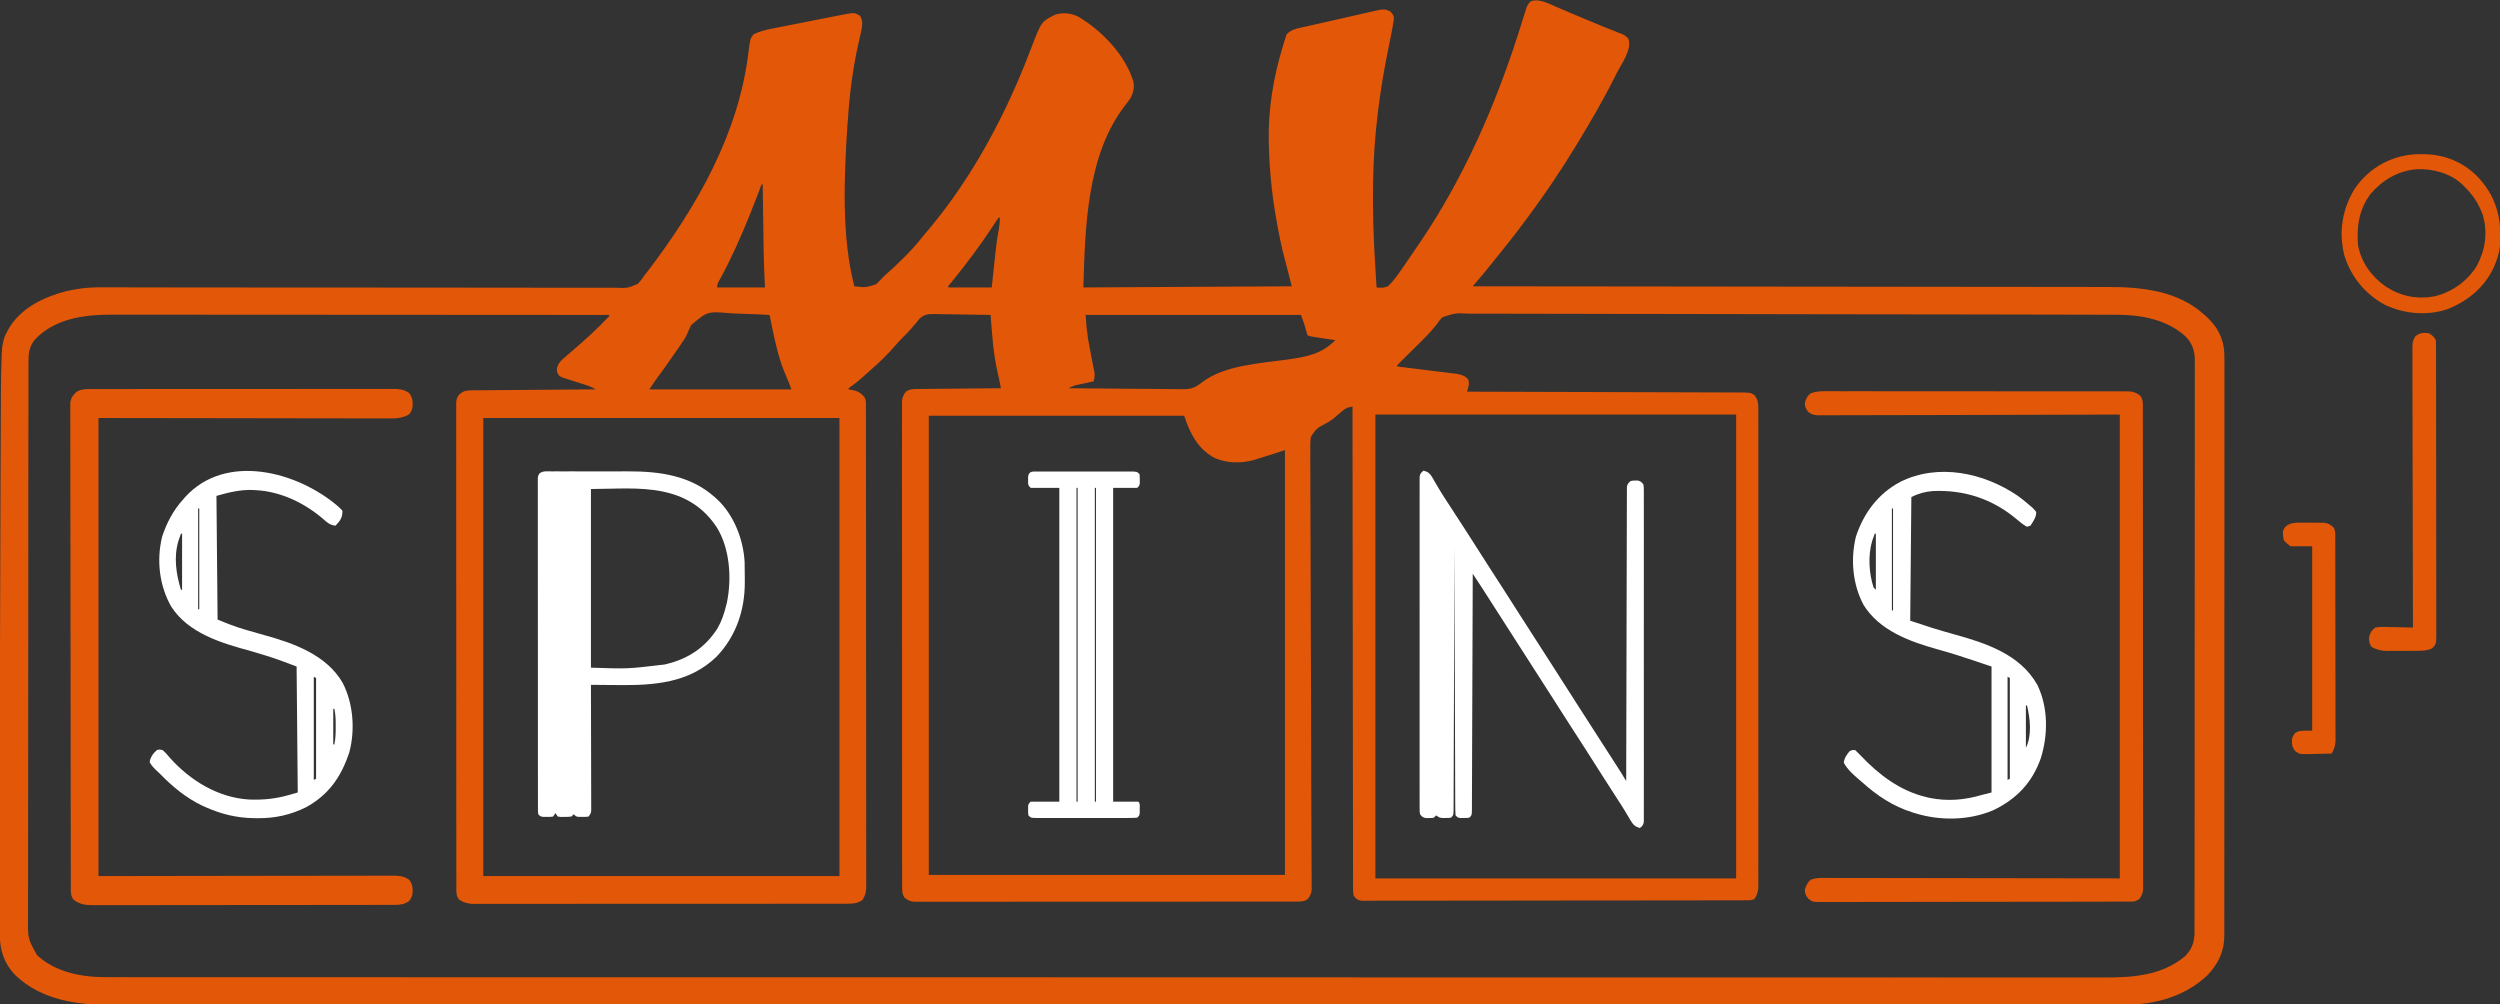
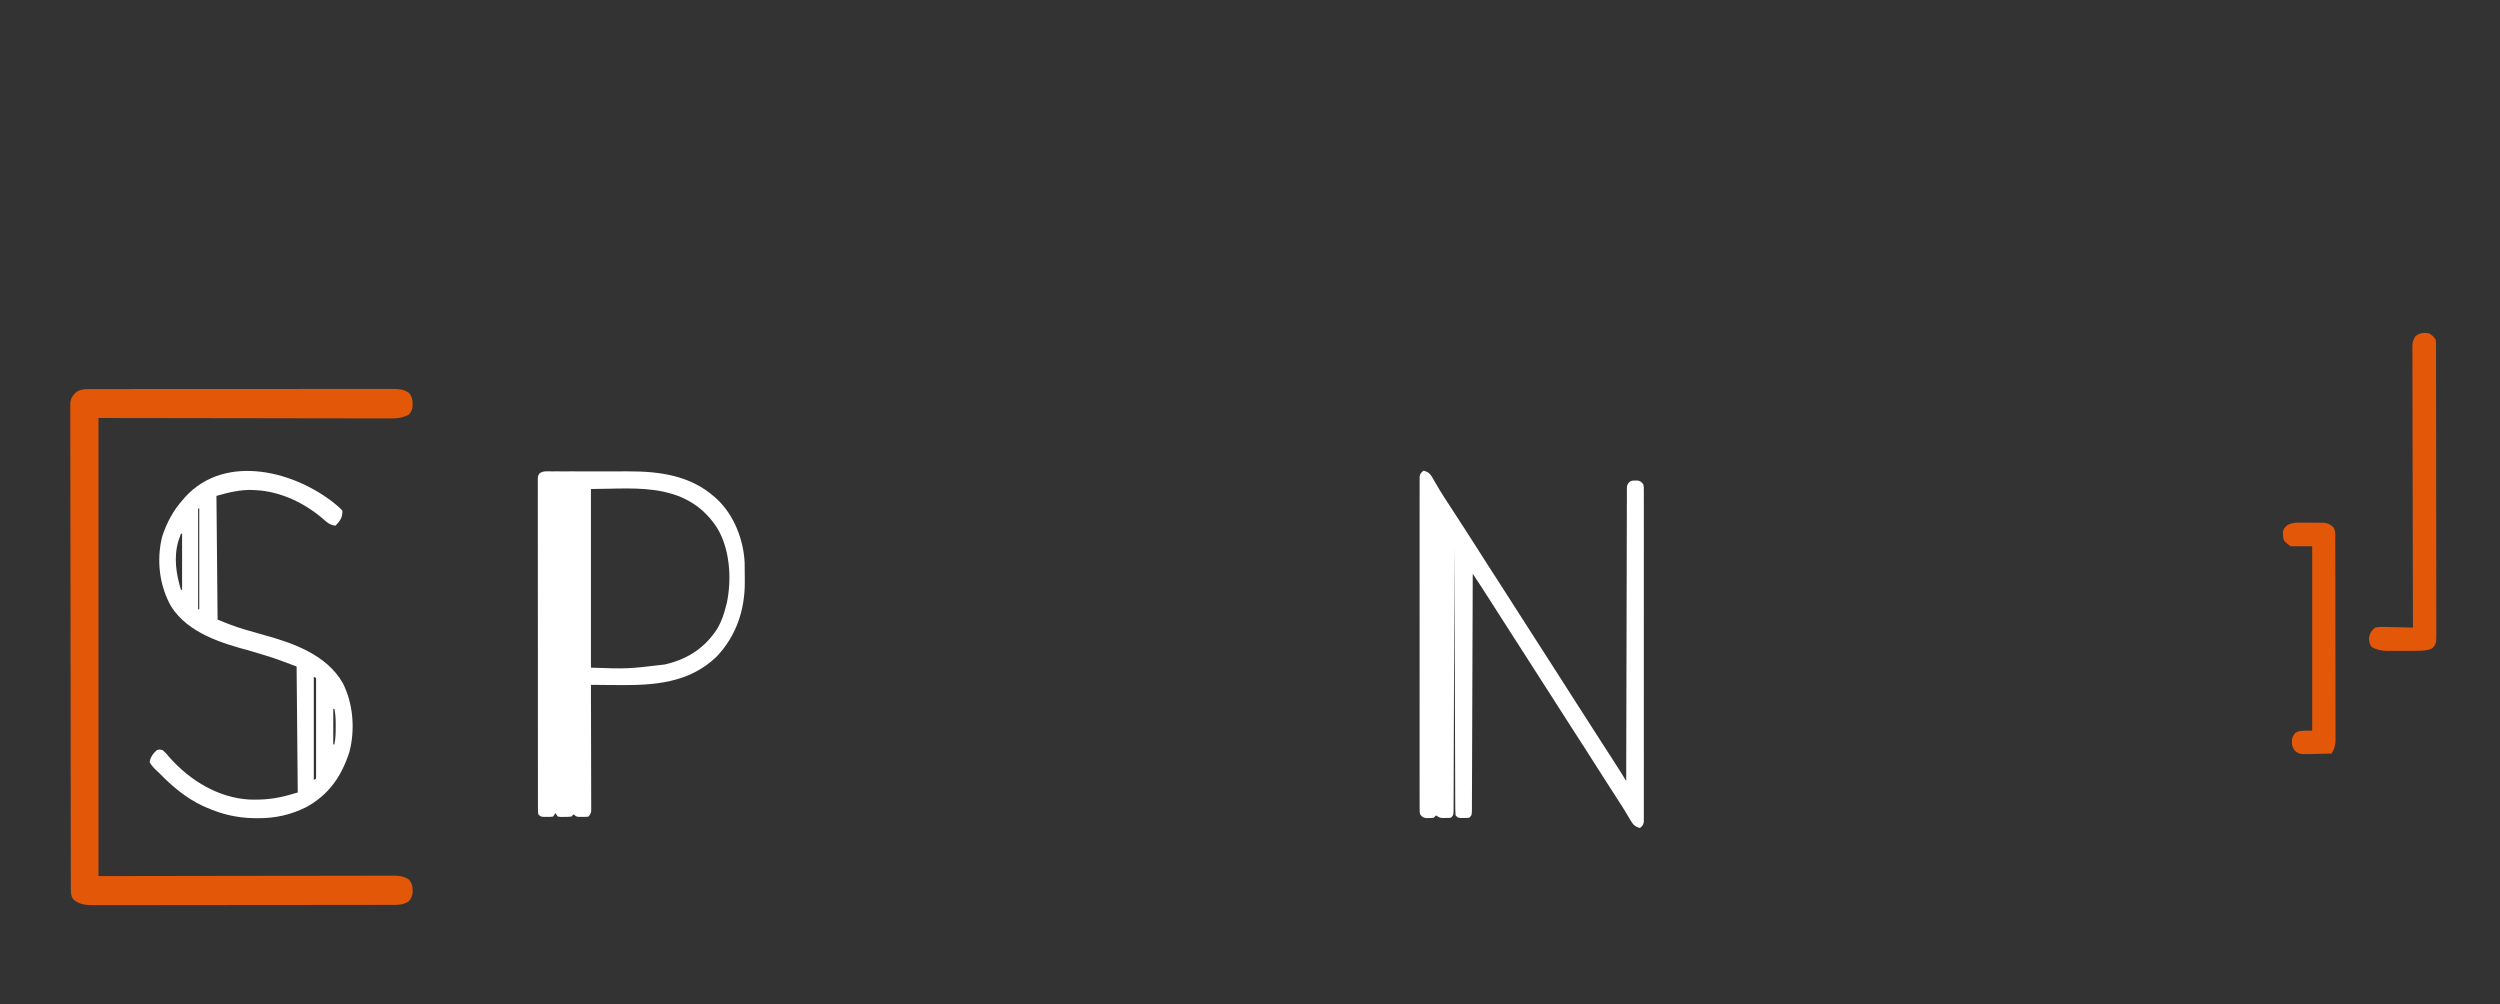
<svg xmlns="http://www.w3.org/2000/svg" version="1.1" width="2183" height="877">
  <rect width="100%" height="100%" fill="#333333" stroke="none" />
-   <path d="M0 0 C0.87 0.367 1.739 0.735 2.635 1.113 C5.44 2.299 8.239 3.495 11.039 4.691 C14.9 6.33 18.762 7.964 22.625 9.598 C23.575 10 24.524 10.403 25.502 10.818 C31.112 13.192 36.736 15.522 42.391 17.785 C43.348 18.169 43.348 18.169 44.325 18.561 C47.206 19.715 50.092 20.859 52.982 21.992 C53.97 22.386 54.958 22.781 55.977 23.188 C56.818 23.518 57.66 23.849 58.527 24.189 C60.815 25.329 62.125 26.213 63.664 28.254 C66.747 37.803 57.491 49.958 53.227 58.441 C52.873 59.146 52.52 59.851 52.156 60.577 C45.729 73.376 38.906 85.895 31.664 98.254 C31.051 99.309 30.438 100.363 29.806 101.45 C16.073 125.055 1.57 148.051 -14.336 170.254 C-14.883 171.023 -15.431 171.792 -15.995 172.584 C-27.449 188.667 -39.424 204.272 -51.939 219.541 C-53.801 221.824 -55.632 224.132 -57.461 226.441 C-60.594 230.376 -63.823 234.221 -67.078 238.055 C-67.585 238.653 -68.092 239.251 -68.615 239.868 C-69.855 241.33 -71.095 242.792 -72.336 244.254 C-70.523 244.255 -70.523 244.255 -68.673 244.257 C-15.372 244.3 37.93 244.347 91.231 244.413 C92.039 244.414 92.846 244.415 93.679 244.416 C111.235 244.438 128.791 244.46 146.346 244.483 C154.957 244.494 163.567 244.505 172.177 244.516 C173.034 244.517 173.891 244.519 174.773 244.52 C202.515 244.555 230.257 244.581 257.999 244.602 C286.521 244.624 315.043 244.655 343.565 244.699 C347.599 244.705 351.633 244.711 355.667 244.717 C356.461 244.718 357.255 244.719 358.073 244.721 C370.822 244.739 383.572 244.748 396.321 244.752 C409.157 244.757 421.992 244.773 434.828 244.8 C441.775 244.814 448.723 244.823 455.67 244.819 C462.042 244.815 468.414 244.826 474.786 244.847 C477.08 244.852 479.374 244.853 481.667 244.847 C511.672 244.784 543.561 248.062 566.664 269.254 C567.381 269.891 568.097 270.527 568.836 271.184 C577.992 279.755 583.367 290.036 583.941 302.671 C584.088 308.199 584.06 313.727 584.038 319.257 C584.041 321.405 584.045 323.553 584.05 325.701 C584.061 331.588 584.053 337.474 584.042 343.361 C584.033 349.716 584.041 356.07 584.047 362.425 C584.056 374.148 584.052 385.871 584.04 397.594 C584.03 408.423 584.025 419.252 584.027 430.082 C584.027 431.16 584.027 431.16 584.027 432.26 C584.027 435.178 584.028 438.096 584.028 441.014 C584.032 468.376 584.019 495.738 583.998 523.1 C583.98 547.404 583.974 571.707 583.98 596.011 C583.98 597.572 583.98 599.133 583.981 600.694 C583.981 601.851 583.981 601.851 583.981 603.032 C583.982 606.917 583.983 610.801 583.984 614.686 C583.984 615.835 583.984 615.835 583.984 617.008 C583.988 637.325 583.983 657.641 583.974 677.957 C583.973 680.144 583.972 682.33 583.972 684.516 C583.971 685.966 583.97 687.416 583.97 688.866 C583.965 698.973 583.965 709.079 583.967 719.186 C583.969 732.209 583.965 745.232 583.95 758.255 C583.942 764.535 583.938 770.814 583.943 777.094 C583.947 782.841 583.942 788.589 583.929 794.336 C583.926 796.416 583.927 798.496 583.931 800.576 C583.936 803.403 583.929 806.229 583.919 809.056 C583.923 809.864 583.927 810.671 583.932 811.503 C583.837 825.245 578.641 835.911 569.195 845.844 C550.005 864.116 523.737 871.61 497.681 871.507 C496.421 871.51 495.161 871.513 493.862 871.516 C490.378 871.524 486.895 871.52 483.411 871.514 C479.601 871.509 475.791 871.516 471.982 871.522 C465.284 871.53 458.586 871.531 451.888 871.526 C441.861 871.52 431.834 871.525 421.807 871.533 C404.717 871.545 387.627 871.548 370.537 871.546 C353.216 871.544 335.896 871.546 318.576 871.553 C317.482 871.554 316.388 871.554 315.261 871.555 C310.806 871.557 306.352 871.558 301.897 871.56 C255.415 871.581 208.934 871.587 162.453 871.588 C157.449 871.588 152.445 871.588 147.441 871.588 C146.2 871.588 144.958 871.588 143.679 871.589 C116.168 871.589 88.657 871.594 61.145 871.599 C49.819 871.601 38.492 871.603 27.165 871.605 C25.914 871.605 24.662 871.605 23.373 871.605 C-47.679 871.618 -118.73 871.626 -189.781 871.625 C-191.794 871.625 -193.806 871.625 -195.819 871.625 C-209.956 871.625 -224.093 871.625 -238.231 871.625 C-242.284 871.625 -246.338 871.625 -250.391 871.625 C-253.772 871.625 -257.154 871.625 -260.535 871.624 C-324.391 871.623 -388.248 871.626 -452.105 871.645 C-453.113 871.645 -453.113 871.645 -454.142 871.646 C-475.145 871.652 -496.149 871.659 -517.152 871.666 C-538.704 871.673 -560.256 871.679 -581.807 871.686 C-582.802 871.686 -582.802 871.686 -583.818 871.687 C-625.385 871.699 -666.952 871.707 -708.519 871.71 C-709.803 871.71 -711.087 871.71 -712.41 871.71 C-740.595 871.712 -768.78 871.712 -796.966 871.712 C-807.051 871.711 -817.136 871.711 -827.221 871.711 C-829.73 871.711 -832.239 871.711 -834.748 871.711 C-874.73 871.711 -914.712 871.722 -954.695 871.74 C-994.963 871.757 -1035.232 871.761 -1075.501 871.748 C-1081.066 871.746 -1086.631 871.745 -1092.196 871.743 C-1093.287 871.743 -1094.378 871.742 -1095.502 871.742 C-1112.772 871.737 -1130.042 871.746 -1147.312 871.76 C-1164.296 871.774 -1181.279 871.774 -1198.263 871.758 C-1208.218 871.749 -1218.173 871.751 -1228.128 871.77 C-1234.746 871.781 -1241.363 871.777 -1247.981 871.762 C-1251.729 871.754 -1255.476 871.752 -1259.223 871.768 C-1290.253 871.89 -1321.761 868.016 -1345.188 845.562 C-1357.764 832.048 -1358.924 818.986 -1358.806 801.333 C-1358.806 799.195 -1358.809 797.057 -1358.812 794.92 C-1358.818 789.065 -1358.798 783.21 -1358.774 777.355 C-1358.753 771.043 -1358.754 764.732 -1358.753 758.42 C-1358.747 746.792 -1358.722 735.165 -1358.689 723.538 C-1358.658 712.802 -1358.636 702.067 -1358.622 691.331 C-1358.621 690.619 -1358.62 689.906 -1358.619 689.172 C-1358.615 686.281 -1358.612 683.39 -1358.608 680.499 C-1358.564 646.653 -1358.477 612.806 -1358.376 578.96 C-1358.347 569.113 -1358.319 559.265 -1358.292 549.418 C-1358.186 510.687 -1358.064 471.956 -1357.921 433.226 C-1357.903 428.479 -1357.886 423.732 -1357.869 418.985 C-1357.814 403.524 -1357.752 388.064 -1357.683 372.603 C-1357.663 367.937 -1357.644 363.271 -1357.627 358.605 C-1357.607 353.217 -1357.583 347.83 -1357.555 342.442 C-1357.546 340.51 -1357.539 338.579 -1357.533 336.647 C-1357.5 326.364 -1357.321 316.095 -1356.925 305.819 C-1356.891 304.856 -1356.858 303.893 -1356.824 302.901 C-1356.533 296.099 -1355.651 290.298 -1352.336 284.254 C-1351.851 283.339 -1351.367 282.423 -1350.867 281.48 C-1340.324 263.328 -1320.8 253.914 -1301.182 248.679 C-1296.929 247.657 -1292.665 246.866 -1288.336 246.254 C-1287.72 246.166 -1287.105 246.079 -1286.471 245.989 C-1277.412 244.896 -1268.307 245.133 -1259.199 245.163 C-1257.242 245.166 -1255.284 245.168 -1253.327 245.169 C-1249.081 245.174 -1244.835 245.182 -1240.589 245.192 C-1233.68 245.208 -1226.771 245.218 -1219.861 245.226 C-1212.42 245.235 -1204.978 245.245 -1197.536 245.257 C-1179.766 245.285 -1161.997 245.297 -1144.227 245.298 C-1142.209 245.298 -1140.19 245.298 -1138.172 245.298 C-1127.188 245.299 -1116.204 245.299 -1105.221 245.299 C-1095.334 245.299 -1085.448 245.299 -1075.561 245.301 C-1074.504 245.301 -1074.504 245.301 -1073.426 245.301 C-1050.566 245.304 -1027.706 245.337 -1004.846 245.385 C-981.33 245.434 -957.814 245.45 -934.297 245.425 C-919.153 245.41 -904.01 245.423 -888.866 245.481 C-878.95 245.515 -869.034 245.514 -859.118 245.483 C-853.395 245.467 -847.673 245.467 -841.95 245.51 C-836.711 245.549 -831.474 245.543 -826.234 245.499 C-824.339 245.492 -822.444 245.501 -820.55 245.529 C-810.35 245.914 -810.35 245.914 -801.26 242.057 C-798.982 239.563 -797.14 237.102 -795.336 234.254 C-794.479 233.181 -793.611 232.116 -792.727 231.066 C-749.691 174.523 -713.327 111.114 -704.716 39.465 C-703.298 28.129 -703.298 28.129 -700.336 24.254 C-695.56 21.905 -690.902 20.54 -685.676 19.536 C-684.945 19.39 -684.214 19.243 -683.46 19.092 C-681.066 18.613 -678.67 18.146 -676.273 17.68 C-674.596 17.348 -672.919 17.016 -671.242 16.684 C-667.736 15.99 -664.229 15.303 -660.722 14.619 C-656.238 13.744 -651.756 12.857 -647.276 11.966 C-643.816 11.279 -640.355 10.598 -636.893 9.92 C-635.241 9.595 -633.589 9.269 -631.937 8.94 C-629.625 8.481 -627.311 8.031 -624.996 7.583 C-624.322 7.448 -623.647 7.312 -622.952 7.173 C-612.16 5.114 -612.16 5.114 -607.336 8.129 C-604.058 13.251 -605.775 18.438 -606.924 24.208 C-607.645 27.479 -608.395 30.741 -609.148 34.004 C-614.205 56.799 -616.84 79.969 -618.336 103.254 C-618.423 104.558 -618.423 104.558 -618.511 105.888 C-621.328 150.271 -623.487 201.019 -612.336 244.254 C-602.488 245.412 -602.488 245.412 -593.328 242.496 C-590.838 240.193 -588.615 237.766 -586.336 235.254 C-585.107 234.153 -583.865 233.067 -582.613 231.992 C-578.011 228.022 -573.693 223.803 -569.398 219.504 C-568.605 218.71 -567.812 217.915 -566.994 217.097 C-561.363 211.407 -556.26 205.566 -551.336 199.254 C-549.777 197.418 -548.214 195.584 -546.648 193.754 C-508.291 147.653 -479.577 93.377 -458.388 37.524 C-449.036 12.973 -449.036 12.973 -436.887 7.062 C-429.96 4.867 -422.998 5.67 -416.582 8.93 C-396.253 20.915 -375.543 42.479 -368.66 65.516 C-367.608 70.924 -368.819 75.497 -371.336 80.254 C-372.973 82.493 -374.635 84.69 -376.336 86.879 C-409.523 130.16 -410.823 193.805 -412.336 245.254 C-352.276 244.924 -292.216 244.594 -230.336 244.254 C-232.976 234.024 -235.616 223.794 -238.336 213.254 C-239.664 207.339 -240.962 201.455 -242.086 195.504 C-242.295 194.416 -242.295 194.416 -242.509 193.305 C-247.044 169.58 -249.845 145.412 -250.336 121.254 C-250.376 120.05 -250.416 118.846 -250.457 117.605 C-250.994 89.473 -246.435 62.106 -238.336 35.254 C-238.129 34.537 -237.921 33.82 -237.708 33.081 C-237.163 31.231 -236.564 29.398 -235.961 27.566 C-235.485 26.107 -235.485 26.107 -235 24.617 C-231.461 19.591 -223.292 18.614 -217.531 17.321 C-216.429 17.067 -216.429 17.067 -215.305 16.808 C-212.907 16.256 -210.506 15.713 -208.105 15.172 C-206.425 14.79 -204.744 14.409 -203.064 14.027 C-199.556 13.232 -196.046 12.442 -192.536 11.655 C-188.041 10.645 -183.55 9.617 -179.06 8.584 C-175.597 7.791 -172.131 7.011 -168.665 6.234 C-167.007 5.861 -165.35 5.483 -163.695 5.099 C-161.384 4.565 -159.069 4.05 -156.753 3.54 C-155.733 3.298 -155.733 3.298 -154.692 3.051 C-150.582 2.17 -148.034 2.195 -144.336 4.254 C-142.415 6.23 -141.425 7.419 -141.13 10.177 C-142.196 18.287 -143.877 26.268 -145.545 34.271 C-153.649 73.339 -158.715 112.32 -159.336 152.254 C-159.352 153.304 -159.352 153.304 -159.369 154.375 C-159.715 177.653 -159.1 200.78 -157.606 224.011 C-157.31 228.614 -157.039 233.219 -156.77 237.824 C-156.726 238.569 -156.682 239.314 -156.637 240.081 C-156.537 241.805 -156.436 243.53 -156.336 245.254 C-152.553 245.713 -149.955 245.647 -146.336 244.254 C-141.631 239.779 -138.026 234.575 -134.336 229.254 C-133.795 228.485 -133.254 227.717 -132.697 226.925 C-129.349 222.157 -126.075 217.344 -122.839 212.5 C-121.476 210.463 -120.099 208.437 -118.715 206.414 C-81.084 151.159 -53.375 88.37 -32.969 24.879 C-32.693 24.023 -32.418 23.167 -32.134 22.285 C-30.806 18.143 -29.493 13.996 -28.204 9.842 C-27.735 8.353 -27.266 6.864 -26.797 5.375 C-26.591 4.696 -26.386 4.016 -26.174 3.316 C-25.105 -0.05 -24.246 -2.626 -21.336 -4.746 C-14.357 -7.072 -6.429 -2.771 0 0 Z M-693.336 155.254 C-693.676 156.161 -694.017 157.068 -694.367 158.003 C-700.968 175.54 -707.839 192.904 -715.648 209.941 C-715.968 210.642 -716.287 211.343 -716.616 212.065 C-720.625 220.83 -724.905 229.404 -729.527 237.864 C-731.607 241.357 -731.607 241.357 -732.336 245.254 C-718.476 245.254 -704.616 245.254 -690.336 245.254 C-690.489 242.179 -690.643 239.105 -690.801 235.938 C-691.507 220.504 -691.668 205.062 -691.868 189.616 C-691.919 185.726 -691.975 181.837 -692.029 177.947 C-692.135 170.383 -692.237 162.818 -692.336 155.254 C-692.666 155.254 -692.996 155.254 -693.336 155.254 Z M-486.336 184.254 C-487.129 185.328 -487.875 186.438 -488.602 187.559 C-489.073 188.278 -489.544 188.998 -490.03 189.739 C-490.543 190.528 -491.057 191.316 -491.586 192.129 C-501.903 207.776 -513.034 222.722 -524.797 237.305 C-525.532 238.216 -526.266 239.127 -527.023 240.066 C-527.667 240.857 -528.31 241.647 -528.973 242.461 C-530.437 244.011 -530.437 244.011 -530.336 245.254 C-517.796 245.254 -505.256 245.254 -492.336 245.254 C-491.738 239.541 -491.14 233.828 -490.523 227.941 C-488.149 205.588 -488.149 205.588 -486.2 194.573 C-485.585 191.085 -485.2 187.799 -485.336 184.254 C-485.666 184.254 -485.996 184.254 -486.336 184.254 Z M-754.824 278.137 C-756.101 280.704 -757.259 283.278 -758.343 285.932 C-759.651 288.991 -761.4 291.589 -763.332 294.289 C-763.904 295.129 -764.476 295.969 -765.065 296.834 C-765.629 297.653 -766.193 298.472 -766.773 299.316 C-767.703 300.675 -767.703 300.675 -768.652 302.061 C-774.269 310.232 -780.054 318.279 -785.927 326.27 C-787.788 328.89 -789.553 331.579 -791.336 334.254 C-750.416 334.254 -709.496 334.254 -667.336 334.254 C-668.759 329.986 -670.222 326.236 -672.086 322.191 C-677.924 308.908 -681.138 294.727 -684.02 280.559 C-684.357 278.917 -684.357 278.917 -684.702 277.242 C-685.249 274.58 -685.794 271.917 -686.336 269.254 C-694.08 268.811 -701.821 268.475 -709.574 268.269 C-713.177 268.171 -716.771 268.038 -720.369 267.821 C-740.512 266.021 -740.512 266.021 -754.824 278.137 Z M-410.336 269.254 C-409.672 279.941 -409.672 279.941 -408.215 290.359 C-408.002 291.528 -407.788 292.696 -407.568 293.9 C-407.347 295.069 -407.126 296.237 -406.898 297.441 C-406.681 298.622 -406.464 299.802 -406.24 301.018 C-405.011 307.712 -405.011 307.712 -403.695 314.389 C-403.503 315.351 -403.311 316.313 -403.113 317.305 C-402.939 318.143 -402.765 318.981 -402.586 319.845 C-402.307 322.529 -402.683 324.648 -403.336 327.254 C-405.215 327.652 -405.215 327.652 -407.133 328.059 C-408.784 328.415 -410.435 328.772 -412.086 329.129 C-412.911 329.303 -413.736 329.477 -414.586 329.656 C-415.385 329.83 -416.184 330.004 -417.008 330.184 C-417.741 330.341 -418.474 330.498 -419.229 330.66 C-421.442 331.284 -423.297 332.203 -425.336 333.254 C-411.297 333.418 -397.258 333.541 -383.219 333.617 C-376.699 333.653 -370.18 333.703 -363.66 333.782 C-357.364 333.858 -351.069 333.9 -344.773 333.918 C-342.375 333.931 -339.977 333.956 -337.58 333.994 C-334.211 334.045 -330.846 334.052 -327.477 334.049 C-326.494 334.074 -325.51 334.099 -324.497 334.125 C-317.723 334.055 -313.9 332.213 -308.608 328.007 C-289.288 313.095 -257.232 311.483 -234.086 308.191 C-217.574 305.816 -204.408 303.598 -192.336 291.254 C-192.921 291.168 -193.506 291.083 -194.108 290.994 C-196.768 290.604 -199.427 290.21 -202.086 289.816 C-203.006 289.682 -203.927 289.547 -204.875 289.408 C-205.764 289.276 -206.654 289.144 -207.57 289.008 C-208.387 288.887 -209.204 288.767 -210.046 288.643 C-214.312 287.918 -214.312 287.918 -216.336 287.254 C-217.277 285.25 -217.277 285.25 -217.898 282.691 C-219.084 277.97 -220.582 273.931 -222.336 269.254 C-284.376 269.254 -346.416 269.254 -410.336 269.254 Z M-1328.336 291.254 C-1332.954 297.501 -1333.484 303.15 -1333.47 310.714 C-1333.473 311.58 -1333.475 312.446 -1333.477 313.339 C-1333.484 316.261 -1333.484 319.183 -1333.483 322.105 C-1333.486 324.213 -1333.49 326.322 -1333.494 328.43 C-1333.504 334.239 -1333.508 340.048 -1333.511 345.858 C-1333.515 352.117 -1333.524 358.376 -1333.533 364.635 C-1333.552 379.044 -1333.562 393.452 -1333.57 407.861 C-1333.575 414.981 -1333.58 422.101 -1333.585 429.22 C-1333.603 453.592 -1333.618 477.963 -1333.625 502.334 C-1333.626 503.864 -1333.626 505.394 -1333.627 506.924 C-1333.627 507.683 -1333.627 508.442 -1333.627 509.223 C-1333.629 513.068 -1333.63 516.912 -1333.631 520.756 C-1333.631 521.519 -1333.632 522.282 -1333.632 523.068 C-1333.64 547.805 -1333.663 572.541 -1333.696 597.277 C-1333.73 623.428 -1333.75 649.58 -1333.753 675.731 C-1333.753 678.602 -1333.754 681.473 -1333.754 684.344 C-1333.755 685.051 -1333.755 685.758 -1333.755 686.486 C-1333.757 697.861 -1333.773 709.236 -1333.793 720.612 C-1333.813 732.046 -1333.819 743.481 -1333.809 754.916 C-1333.805 761.11 -1333.807 767.305 -1333.826 773.499 C-1333.844 779.171 -1333.843 784.842 -1333.827 790.513 C-1333.825 792.565 -1333.829 794.616 -1333.841 796.667 C-1334.061 813.759 -1334.061 813.759 -1325.961 828.379 C-1309.502 843.41 -1286.907 847.593 -1265.318 847.507 C-1264.067 847.51 -1262.815 847.513 -1261.525 847.516 C-1258.07 847.524 -1254.614 847.52 -1251.159 847.514 C-1247.378 847.509 -1243.598 847.516 -1239.818 847.522 C-1233.173 847.53 -1226.528 847.531 -1219.883 847.526 C-1209.935 847.52 -1199.987 847.525 -1190.039 847.533 C-1173.083 847.545 -1156.128 847.548 -1139.172 847.546 C-1121.99 847.544 -1104.807 847.546 -1087.624 847.553 C-1086.539 847.554 -1085.453 847.554 -1084.335 847.555 C-1079.915 847.557 -1075.495 847.558 -1071.075 847.56 C-1024.96 847.581 -978.845 847.587 -932.731 847.588 C-927.767 847.588 -922.803 847.588 -917.839 847.588 C-916.607 847.588 -915.375 847.588 -914.106 847.589 C-886.812 847.589 -859.518 847.594 -832.224 847.599 C-820.986 847.601 -809.747 847.603 -798.509 847.605 C-796.647 847.605 -796.647 847.605 -794.747 847.605 C-723.589 847.618 -652.431 847.626 -581.273 847.625 C-578.61 847.625 -575.946 847.625 -573.283 847.625 C-560.59 847.625 -547.896 847.625 -535.203 847.625 C-531.181 847.625 -527.16 847.625 -523.138 847.625 C-519.784 847.625 -516.43 847.625 -513.075 847.624 C-449.723 847.623 -386.371 847.626 -323.019 847.645 C-322.352 847.645 -321.685 847.646 -320.998 847.646 C-300.16 847.652 -279.321 847.659 -258.483 847.666 C-237.101 847.673 -215.719 847.679 -194.337 847.686 C-192.362 847.687 -192.362 847.687 -190.347 847.687 C-149.772 847.7 -109.196 847.707 -68.62 847.71 C-67.347 847.71 -66.073 847.71 -64.76 847.71 C-36.797 847.712 -8.833 847.712 19.131 847.712 C29.137 847.711 39.142 847.711 49.148 847.711 C51.637 847.711 54.127 847.711 56.616 847.711 C96.283 847.711 135.95 847.722 175.617 847.74 C215.567 847.757 255.518 847.761 295.469 847.748 C300.99 847.746 306.511 847.745 312.032 847.743 C313.656 847.742 313.656 847.742 315.312 847.742 C332.445 847.737 349.578 847.746 366.711 847.76 C383.561 847.774 400.411 847.774 417.26 847.758 C427.136 847.749 437.012 847.751 446.889 847.77 C453.454 847.781 460.019 847.777 466.585 847.762 C470.302 847.754 474.02 847.752 477.738 847.768 C503.619 847.871 528.902 846.431 549.664 829.254 C555.939 822.661 557.967 816.698 557.921 807.621 C557.925 806.748 557.928 805.876 557.932 804.977 C557.941 802.038 557.936 799.1 557.931 796.162 C557.935 794.04 557.94 791.917 557.945 789.795 C557.957 783.952 557.957 778.109 557.955 772.266 C557.954 765.969 557.965 759.671 557.975 753.374 C557.992 741.032 557.997 728.689 557.998 716.347 C557.999 706.317 558.003 696.287 558.01 686.256 C558.011 683.37 558.013 680.484 558.015 677.598 C558.015 676.88 558.016 676.163 558.016 675.423 C558.029 655.238 558.036 635.052 558.036 614.867 C558.036 614.105 558.036 613.344 558.035 612.56 C558.035 608.702 558.035 604.843 558.035 600.985 C558.035 600.219 558.035 599.453 558.035 598.663 C558.035 597.114 558.035 595.564 558.035 594.014 C558.033 569.906 558.048 545.798 558.076 521.69 C558.106 494.61 558.124 467.53 558.122 440.449 C558.122 437.562 558.122 434.674 558.121 431.787 C558.121 431.076 558.121 430.365 558.121 429.632 C558.121 418.189 558.134 406.746 558.151 395.303 C558.168 383.802 558.17 372.301 558.157 360.8 C558.151 354.569 558.15 348.339 558.168 342.108 C558.183 336.404 558.181 330.701 558.163 324.998 C558.16 322.934 558.164 320.87 558.175 318.806 C558.189 316.001 558.178 313.196 558.162 310.39 C558.177 309.189 558.177 309.189 558.192 307.963 C558.098 300.494 555.586 293.432 550.164 288.129 C534.18 273.322 511.35 269.104 490.274 269.106 C488.753 269.1 488.753 269.1 487.201 269.094 C483.806 269.082 480.411 269.078 477.016 269.073 C474.556 269.066 472.096 269.059 469.637 269.051 C463.587 269.034 457.538 269.021 451.488 269.01 C446.457 269.001 441.426 268.989 436.395 268.976 C435.669 268.974 434.942 268.972 434.193 268.97 C432.71 268.967 431.227 268.963 429.744 268.959 C409.738 268.908 389.732 268.872 369.727 268.84 C368.498 268.838 368.498 268.838 367.244 268.836 C334.806 268.784 302.368 268.739 269.929 268.708 C261.9 268.7 253.87 268.692 245.841 268.684 C244.51 268.683 244.51 268.683 243.152 268.681 C214.368 268.652 185.584 268.591 156.8 268.513 C127.202 268.432 97.603 268.381 68.005 268.368 C63.826 268.366 59.647 268.363 55.468 268.361 C54.646 268.361 53.823 268.36 52.976 268.36 C39.736 268.351 26.497 268.313 13.257 268.262 C-0.044 268.213 -13.346 268.196 -26.647 268.213 C-34.551 268.222 -42.454 268.206 -50.357 268.154 C-56.256 268.118 -62.154 268.129 -68.054 268.158 C-70.442 268.163 -72.83 268.152 -75.218 268.124 C-87.394 267.57 -87.394 267.57 -98.673 271.201 C-100.961 273.44 -102.631 275.558 -104.336 278.254 C-105.382 279.5 -106.443 280.733 -107.527 281.945 C-108.086 282.595 -108.644 283.245 -109.219 283.915 C-114.331 289.564 -119.858 294.835 -125.273 300.191 C-127.744 302.635 -130.211 305.082 -132.676 307.531 C-133.529 308.372 -133.529 308.372 -134.399 309.229 C-135.73 310.552 -137.036 311.9 -138.336 313.254 C-138.336 313.584 -138.336 313.914 -138.336 314.254 C-137.658 314.337 -136.98 314.42 -136.282 314.506 C-129.224 315.374 -122.168 316.252 -115.112 317.135 C-112.479 317.463 -109.845 317.789 -107.212 318.112 C-103.425 318.578 -99.64 319.052 -95.855 319.527 C-94.678 319.67 -93.501 319.813 -92.288 319.96 C-91.187 320.1 -90.087 320.24 -88.952 320.384 C-87.503 320.564 -87.503 320.564 -86.025 320.748 C-82.029 321.5 -79.167 322.342 -76.398 325.379 C-74.86 329.541 -76.154 332.02 -77.336 336.254 C-76.073 336.257 -74.81 336.261 -73.508 336.264 C-43.53 336.343 -13.552 336.432 16.426 336.534 C20.114 336.546 23.803 336.559 27.492 336.571 C28.226 336.574 28.961 336.576 29.717 336.579 C41.612 336.618 53.507 336.651 65.402 336.681 C77.605 336.713 89.809 336.751 102.012 336.797 C109.543 336.825 117.074 336.847 124.606 336.861 C130.379 336.873 136.151 336.895 141.924 336.921 C144.294 336.93 146.664 336.936 149.034 336.938 C152.264 336.941 155.494 336.957 158.724 336.975 C159.666 336.973 160.609 336.972 161.58 336.97 C170.137 337.043 170.137 337.043 173.664 339.254 C176.768 343.362 177.04 346.47 177.042 351.552 C177.048 352.645 177.048 352.645 177.055 353.759 C177.066 356.207 177.055 358.654 177.045 361.101 C177.048 362.871 177.053 364.64 177.059 366.41 C177.072 371.278 177.066 376.147 177.056 381.015 C177.049 386.263 177.06 391.512 177.068 396.76 C177.082 407.044 177.079 417.327 177.07 427.611 C177.063 435.968 177.062 444.324 177.066 452.681 C177.066 453.869 177.066 455.057 177.067 456.281 C177.068 458.695 177.069 461.109 177.07 463.522 C177.078 486.17 177.069 508.817 177.052 531.465 C177.039 550.906 177.041 570.346 177.055 589.787 C177.071 612.351 177.078 634.914 177.068 657.478 C177.067 659.883 177.066 662.288 177.066 664.693 C177.065 665.877 177.065 667.06 177.064 668.28 C177.062 676.627 177.066 684.975 177.073 693.323 C177.081 703.495 177.079 713.666 177.063 723.837 C177.055 729.029 177.052 734.22 177.062 739.412 C177.071 744.162 177.066 748.912 177.05 753.662 C177.047 755.383 177.048 757.104 177.056 758.824 C177.065 761.16 177.056 763.494 177.042 765.83 C177.041 767.128 177.041 768.426 177.04 769.764 C176.63 773.573 175.666 776.006 173.664 779.254 C171.014 780.579 169.026 780.383 166.057 780.388 C164.857 780.393 163.657 780.397 162.421 780.402 C161.078 780.402 159.734 780.401 158.391 780.401 C156.973 780.404 155.555 780.408 154.137 780.412 C150.228 780.422 146.318 780.426 142.408 780.429 C138.196 780.433 133.985 780.442 129.774 780.451 C119.597 780.471 109.421 780.481 99.244 780.49 C94.456 780.494 89.668 780.499 84.879 780.505 C68.97 780.522 53.06 780.536 37.151 780.543 C33.021 780.545 28.89 780.547 24.76 780.549 C23.734 780.55 22.707 780.55 21.649 780.551 C5.007 780.559 -11.635 780.584 -28.277 780.617 C-45.349 780.65 -62.421 780.668 -79.494 780.671 C-89.085 780.673 -98.676 780.682 -108.267 780.707 C-116.432 780.729 -124.598 780.737 -132.763 780.727 C-136.932 780.723 -141.1 780.725 -145.269 780.744 C-149.082 780.762 -152.895 780.761 -156.709 780.745 C-158.091 780.743 -159.473 780.747 -160.855 780.759 C-162.729 780.774 -164.603 780.762 -166.477 780.749 C-168.041 780.75 -168.041 780.75 -169.636 780.752 C-173.169 780.1 -174.301 779.207 -176.336 776.254 C-176.839 773.019 -176.839 773.019 -176.844 769.093 C-176.85 768.368 -176.856 767.642 -176.863 766.894 C-176.879 764.45 -176.867 762.007 -176.855 759.562 C-176.861 757.798 -176.868 756.033 -176.878 754.268 C-176.898 749.409 -176.893 744.549 -176.885 739.69 C-176.88 734.453 -176.898 729.217 -176.913 723.98 C-176.937 714.904 -176.945 705.828 -176.944 696.752 C-176.942 683.63 -176.963 670.508 -176.988 657.385 C-177.03 636.096 -177.053 614.807 -177.065 593.518 C-177.077 572.835 -177.097 552.152 -177.128 531.468 C-177.13 530.194 -177.132 528.919 -177.134 527.606 C-177.144 521.213 -177.154 514.82 -177.164 508.427 C-177.247 455.369 -177.301 402.312 -177.336 349.254 C-180.75 349.873 -182.924 350.353 -185.578 352.625 C-186.468 353.365 -186.468 353.365 -187.375 354.119 C-187.981 354.638 -188.587 355.157 -189.211 355.691 C-190.39 356.697 -191.575 357.696 -192.766 358.688 C-193.399 359.221 -194.033 359.754 -194.686 360.304 C-196.795 361.856 -198.698 363.015 -200.999 364.212 C-208.947 368.483 -208.947 368.483 -213.722 375.806 C-214.238 380.164 -214.281 384.307 -214.158 388.684 C-214.166 390.348 -214.181 392.011 -214.202 393.674 C-214.241 398.227 -214.187 402.775 -214.117 407.328 C-214.059 412.243 -214.087 417.158 -214.105 422.074 C-214.123 430.586 -214.088 439.096 -214.015 447.607 C-213.911 459.918 -213.892 472.228 -213.895 484.54 C-213.897 504.523 -213.835 524.504 -213.73 544.487 C-213.628 563.882 -213.549 583.277 -213.506 602.673 C-213.504 603.868 -213.501 605.064 -213.498 606.295 C-213.47 619.34 -213.447 632.386 -213.427 645.431 C-213.421 648.889 -213.416 652.348 -213.41 655.806 C-213.407 658.085 -213.403 660.365 -213.4 662.644 C-213.378 677.155 -213.331 691.666 -213.259 706.177 C-213.223 713.492 -213.197 720.807 -213.174 728.122 C-213.155 733.911 -213.124 739.7 -213.083 745.49 C-213.061 748.997 -213.052 752.505 -213.046 756.012 C-213.041 757.622 -213.03 759.231 -213.015 760.84 C-212.994 763.023 -212.991 765.205 -212.993 767.388 C-212.984 769.209 -212.984 769.209 -212.974 771.067 C-213.378 774.623 -214.131 776.453 -216.336 779.254 C-219.512 781.513 -222.342 781.505 -226.171 781.508 C-227.371 781.514 -228.57 781.52 -229.806 781.526 C-231.126 781.522 -232.445 781.518 -233.805 781.515 C-235.22 781.518 -236.634 781.522 -238.049 781.526 C-241.941 781.537 -245.833 781.534 -249.725 781.53 C-253.921 781.528 -258.117 781.537 -262.312 781.544 C-270.534 781.557 -278.755 781.559 -286.977 781.556 C-293.658 781.554 -300.338 781.556 -307.019 781.56 C-307.969 781.561 -308.919 781.562 -309.898 781.562 C-311.828 781.563 -313.757 781.565 -315.687 781.566 C-333.793 781.577 -351.9 781.575 -370.006 781.569 C-386.579 781.563 -403.153 781.575 -419.726 781.594 C-436.734 781.613 -453.742 781.621 -470.75 781.618 C-480.302 781.616 -489.855 781.618 -499.407 781.632 C-507.539 781.644 -515.671 781.646 -523.803 781.633 C-527.953 781.628 -532.104 781.626 -536.254 781.638 C-540.052 781.649 -543.849 781.646 -547.647 781.632 C-549.675 781.628 -551.704 781.639 -553.732 781.65 C-554.934 781.643 -556.136 781.636 -557.375 781.629 C-558.413 781.629 -559.451 781.629 -560.52 781.629 C-563.847 781.186 -565.679 780.29 -568.336 778.254 C-570.92 774.796 -570.588 771.213 -570.59 767.013 C-570.595 765.912 -570.595 765.912 -570.6 764.789 C-570.608 762.315 -570.602 759.842 -570.597 757.368 C-570.6 755.582 -570.604 753.796 -570.608 752.01 C-570.619 747.092 -570.616 742.174 -570.612 737.256 C-570.61 731.956 -570.619 726.656 -570.626 721.356 C-570.639 710.969 -570.641 700.581 -570.638 690.194 C-570.637 681.754 -570.638 673.314 -570.643 664.874 C-570.643 663.675 -570.644 662.475 -570.644 661.239 C-570.646 658.802 -570.647 656.365 -570.648 653.928 C-570.659 631.057 -570.657 608.187 -570.651 585.316 C-570.645 564.378 -570.657 543.44 -570.676 522.501 C-570.695 501.019 -570.703 479.536 -570.7 458.053 C-570.698 445.985 -570.7 433.918 -570.714 421.85 C-570.726 411.577 -570.728 401.305 -570.715 391.032 C-570.71 385.788 -570.709 380.544 -570.72 375.3 C-570.731 370.503 -570.728 365.706 -570.714 360.909 C-570.712 359.17 -570.714 357.431 -570.722 355.692 C-570.732 353.335 -570.724 350.978 -570.711 348.62 C-570.711 347.309 -570.711 345.998 -570.711 344.647 C-570.307 340.996 -569.559 339.145 -567.336 336.254 C-563.67 333.81 -560.894 333.947 -556.652 333.935 C-555.871 333.925 -555.09 333.915 -554.286 333.905 C-551.705 333.874 -549.124 333.857 -546.543 333.84 C-544.754 333.821 -542.964 333.802 -541.175 333.781 C-536.465 333.73 -531.755 333.69 -527.045 333.653 C-522.239 333.613 -517.433 333.562 -512.627 333.512 C-503.197 333.415 -493.766 333.331 -484.336 333.254 C-484.648 331.674 -484.962 330.094 -485.276 328.514 C-485.45 327.634 -485.624 326.754 -485.804 325.847 C-486.268 323.587 -486.768 321.342 -487.301 319.098 C-491.042 302.698 -492.071 285.988 -493.336 269.254 C-500.777 269.091 -508.218 268.967 -515.66 268.891 C-519.117 268.855 -522.572 268.805 -526.028 268.726 C-530.007 268.635 -533.985 268.601 -537.965 268.57 C-539.197 268.534 -540.43 268.498 -541.7 268.461 C-547.484 268.458 -551.304 268.461 -555.551 272.662 C-556.511 273.834 -557.444 275.029 -558.336 276.254 C-559.293 277.319 -559.293 277.319 -560.27 278.406 C-560.766 278.995 -561.262 279.584 -561.773 280.191 C-564.192 283 -566.695 285.654 -569.336 288.254 C-571.874 290.753 -574.277 293.292 -576.586 296.004 C-583.235 303.718 -590.583 310.943 -598.34 317.539 C-600.741 319.602 -603.064 321.741 -605.398 323.879 C-609.208 327.33 -613.122 330.322 -617.336 333.254 C-617.336 333.584 -617.336 333.914 -617.336 334.254 C-616.448 334.383 -616.448 334.383 -615.543 334.516 C-609.994 335.502 -606.988 336.688 -603.336 341.254 C-601.85 344.226 -602.208 346.897 -602.205 350.214 C-602.201 351.307 -602.201 351.307 -602.198 352.421 C-602.193 354.886 -602.194 357.351 -602.195 359.816 C-602.193 361.592 -602.19 363.367 -602.186 365.142 C-602.178 370.04 -602.177 374.938 -602.176 379.836 C-602.174 385.111 -602.167 390.386 -602.16 395.661 C-602.146 407.204 -602.14 418.747 -602.136 430.291 C-602.133 437.494 -602.129 444.697 -602.124 451.9 C-602.112 471.832 -602.102 491.763 -602.098 511.694 C-602.098 512.97 -602.098 514.246 -602.098 515.562 C-602.097 516.841 -602.097 518.121 -602.097 519.439 C-602.097 522.032 -602.096 524.625 -602.096 527.218 C-602.095 528.505 -602.095 529.791 -602.095 531.116 C-602.091 551.963 -602.074 572.81 -602.05 593.657 C-602.027 615.044 -602.014 636.431 -602.013 657.818 C-602.012 669.832 -602.006 681.847 -601.988 693.861 C-601.973 704.091 -601.968 714.321 -601.976 724.551 C-601.98 729.773 -601.979 734.995 -601.965 740.217 C-601.952 744.995 -601.953 749.773 -601.965 754.551 C-601.967 756.282 -601.964 758.013 -601.956 759.743 C-601.945 762.093 -601.952 764.441 -601.964 766.79 C-601.963 768.749 -601.963 768.749 -601.962 770.747 C-602.372 774.593 -603.291 776.988 -605.336 780.254 C-609.847 783.261 -613.852 783.379 -619.182 783.383 C-620.359 783.386 -621.535 783.389 -622.748 783.392 C-624.036 783.391 -625.325 783.389 -626.653 783.388 C-628.039 783.389 -629.425 783.392 -630.811 783.394 C-634.619 783.401 -638.427 783.4 -642.235 783.399 C-646.342 783.399 -650.449 783.405 -654.556 783.409 C-662.602 783.418 -670.648 783.42 -678.694 783.421 C-685.232 783.421 -691.771 783.423 -698.31 783.427 C-716.843 783.435 -735.377 783.44 -753.91 783.439 C-754.909 783.439 -755.909 783.439 -756.938 783.439 C-757.939 783.439 -758.939 783.439 -759.97 783.439 C-776.19 783.439 -792.41 783.448 -808.63 783.462 C-825.28 783.477 -841.93 783.484 -858.58 783.483 C-867.929 783.482 -877.279 783.485 -886.629 783.496 C-894.588 783.505 -902.547 783.507 -910.506 783.5 C-914.567 783.497 -918.628 783.497 -922.69 783.506 C-926.408 783.514 -930.125 783.512 -933.843 783.503 C-935.825 783.501 -937.808 783.509 -939.791 783.517 C-941.56 783.51 -941.56 783.51 -943.364 783.503 C-944.888 783.503 -944.888 783.503 -946.442 783.503 C-950.808 783.127 -954.097 782.137 -957.679 779.584 C-959.922 776.43 -959.891 773.698 -959.842 769.967 C-959.848 769.227 -959.854 768.488 -959.861 767.726 C-959.876 765.235 -959.863 762.745 -959.851 760.254 C-959.856 758.456 -959.863 756.658 -959.872 754.859 C-959.89 749.907 -959.884 744.955 -959.873 740.002 C-959.867 734.665 -959.882 729.329 -959.895 723.992 C-959.917 713.532 -959.917 703.073 -959.909 692.614 C-959.903 684.115 -959.904 675.616 -959.91 667.118 C-959.911 665.91 -959.912 664.702 -959.913 663.457 C-959.915 661.003 -959.917 658.549 -959.918 656.095 C-959.935 633.066 -959.926 610.036 -959.909 587.007 C-959.895 565.923 -959.909 544.84 -959.938 523.756 C-959.968 502.124 -959.979 480.492 -959.969 458.86 C-959.968 456.415 -959.967 453.969 -959.966 451.524 C-959.966 450.321 -959.965 449.117 -959.965 447.878 C-959.962 439.387 -959.972 430.896 -959.987 422.406 C-960.004 412.062 -960.004 401.718 -959.981 391.373 C-959.97 386.093 -959.967 380.812 -959.986 375.532 C-960.003 370.701 -959.996 365.871 -959.972 361.041 C-959.967 359.29 -959.97 357.539 -959.983 355.788 C-959.999 353.414 -959.985 351.041 -959.962 348.667 C-959.974 347.982 -959.986 347.297 -959.999 346.591 C-959.926 342.826 -959.387 341.317 -956.984 338.353 C-953.484 335.579 -951.015 335.129 -946.685 335.096 C-945.253 335.081 -945.253 335.081 -943.792 335.066 C-942.746 335.06 -941.7 335.055 -940.622 335.049 C-938.968 335.034 -938.968 335.034 -937.281 335.019 C-933.629 334.987 -929.977 334.962 -926.324 334.938 C-923.795 334.917 -921.266 334.896 -918.737 334.875 C-912.755 334.825 -906.773 334.78 -900.792 334.737 C-893.982 334.687 -887.171 334.632 -880.361 334.577 C-866.353 334.463 -852.344 334.356 -838.336 334.254 C-841.531 332.124 -844.244 331.224 -847.902 330.082 C-849.205 329.661 -850.508 329.239 -851.811 328.816 C-853.857 328.156 -855.904 327.502 -857.96 326.869 C-859.948 326.254 -861.925 325.608 -863.902 324.957 C-865.088 324.582 -866.273 324.207 -867.494 323.821 C-870.336 322.254 -870.336 322.254 -871.806 319.279 C-872.516 315.229 -871.579 313.649 -869.336 310.254 C-867.137 307.945 -867.137 307.945 -864.648 305.816 C-863.751 305.038 -862.854 304.259 -861.93 303.457 C-861.074 302.73 -860.218 302.003 -859.336 301.254 C-847.952 291.456 -836.548 281.283 -826.336 270.254 C-826.336 269.924 -826.336 269.594 -826.336 269.254 C-883.425 269.208 -940.514 269.173 -997.603 269.152 C-1004.345 269.149 -1011.086 269.147 -1017.828 269.144 C-1018.498 269.144 -1019.169 269.144 -1019.861 269.143 C-1041.588 269.135 -1063.316 269.12 -1085.044 269.101 C-1108.014 269.082 -1130.984 269.07 -1153.954 269.066 C-1167.709 269.063 -1181.463 269.054 -1195.218 269.038 C-1204.653 269.027 -1214.088 269.024 -1223.523 269.027 C-1228.965 269.028 -1234.407 269.026 -1239.848 269.015 C-1244.836 269.006 -1249.825 269.005 -1254.813 269.012 C-1256.611 269.013 -1258.41 269.01 -1260.208 269.004 C-1284.644 268.923 -1310.879 272.312 -1328.336 291.254 Z M-157.336 356.254 C-157.336 489.904 -157.336 623.554 -157.336 761.254 C-53.386 761.254 50.564 761.254 157.664 761.254 C157.664 627.604 157.664 493.954 157.664 356.254 C53.714 356.254 -50.236 356.254 -157.336 356.254 Z M-547.336 357.254 C-547.336 489.584 -547.336 621.914 -547.336 758.254 C-444.706 758.254 -342.076 758.254 -236.336 758.254 C-236.336 635.824 -236.336 513.394 -236.336 387.254 C-239.306 388.244 -242.276 389.234 -245.336 390.254 C-250.653 391.977 -255.985 393.637 -261.336 395.254 C-262.127 395.507 -262.919 395.759 -263.734 396.02 C-274.951 399.123 -289.058 398.818 -299.336 393.254 C-313.176 385.02 -319.407 372.04 -324.336 357.254 C-397.926 357.254 -471.516 357.254 -547.336 357.254 Z M-936.336 359.254 C-936.336 491.254 -936.336 623.254 -936.336 759.254 C-833.706 759.254 -731.076 759.254 -625.336 759.254 C-625.336 627.254 -625.336 495.254 -625.336 359.254 C-727.966 359.254 -830.596 359.254 -936.336 359.254 Z " fill="#E35708" transform="translate(1358.336,5.746)" />
  <path d="M0 0 C0.978 -0.006 1.956 -0.012 2.964 -0.018 C4.564 -0.012 4.564 -0.012 6.197 -0.006 C7.336 -0.01 8.476 -0.014 9.65 -0.018 C13.476 -0.028 17.302 -0.024 21.128 -0.02 C23.868 -0.023 26.607 -0.03 29.347 -0.036 C36.021 -0.048 42.696 -0.05 49.37 -0.048 C54.795 -0.046 60.219 -0.048 65.644 -0.052 C66.802 -0.053 66.802 -0.053 67.983 -0.054 C69.551 -0.055 71.119 -0.056 72.687 -0.058 C87.394 -0.068 102.102 -0.066 116.809 -0.06 C130.264 -0.055 143.72 -0.066 157.176 -0.085 C170.991 -0.105 184.807 -0.113 198.623 -0.109 C206.38 -0.107 214.136 -0.11 221.893 -0.124 C228.496 -0.136 235.099 -0.137 241.702 -0.125 C245.071 -0.119 248.44 -0.12 251.809 -0.13 C255.461 -0.14 259.112 -0.132 262.764 -0.12 C263.829 -0.127 264.894 -0.134 265.991 -0.142 C271.422 -0.102 275.378 0.141 280.044 3.254 C283.282 6.924 283.517 10.392 283.322 15.106 C282.918 18.236 282.178 19.914 280.044 22.254 C274.061 25.529 268.913 25.674 262.18 25.615 C261.099 25.618 260.017 25.62 258.903 25.623 C255.274 25.628 251.645 25.611 248.015 25.595 C245.371 25.594 242.727 25.594 240.083 25.596 C233.72 25.598 227.357 25.584 220.994 25.565 C213.631 25.543 206.268 25.541 198.905 25.538 C179.473 25.523 160.04 25.481 140.607 25.442 C97.191 25.38 53.776 25.318 9.044 25.254 C9.044 157.254 9.044 289.254 9.044 425.254 C95.986 425.136 95.986 425.136 182.928 424.984 C199.722 424.971 199.722 424.971 207.577 424.968 C213.078 424.965 218.579 424.954 224.079 424.938 C230.421 424.919 236.763 424.91 243.106 424.914 C246.351 424.916 249.595 424.911 252.84 424.897 C256.315 424.882 259.788 424.885 263.262 424.894 C264.782 424.881 264.782 424.881 266.333 424.867 C271.659 424.901 275.456 425.23 280.044 428.254 C283.284 431.927 283.502 435.388 283.337 440.102 C282.933 443.075 281.934 444.944 280.044 447.254 C275.828 450.066 272.122 450.378 267.138 450.386 C265.688 450.392 265.688 450.392 264.208 450.398 C263.153 450.397 262.099 450.396 261.012 450.395 C259.886 450.398 258.759 450.401 257.599 450.404 C253.816 450.413 250.034 450.414 246.252 450.416 C243.543 450.42 240.835 450.425 238.126 450.431 C230.763 450.444 223.399 450.45 216.035 450.455 C211.437 450.457 206.839 450.462 202.24 450.466 C189.506 450.478 176.772 450.489 164.039 450.492 C163.224 450.492 162.409 450.492 161.57 450.493 C160.753 450.493 159.937 450.493 159.096 450.493 C157.441 450.494 155.786 450.494 154.132 450.495 C153.311 450.495 152.49 450.495 151.645 450.495 C138.341 450.499 125.038 450.517 111.735 450.54 C98.074 450.564 84.414 450.576 70.753 450.577 C63.084 450.578 55.415 450.584 47.746 450.602 C41.217 450.618 34.687 450.623 28.158 450.614 C24.828 450.611 21.498 450.613 18.167 450.626 C14.555 450.638 10.943 450.632 7.33 450.622 C6.28 450.63 5.23 450.638 4.148 450.646 C-2.428 450.602 -7.533 449.993 -12.831 445.754 C-15.504 442.191 -15.085 438.406 -15.093 434.14 C-15.097 433.041 -15.097 433.041 -15.101 431.919 C-15.108 429.445 -15.109 426.97 -15.11 424.496 C-15.114 422.711 -15.118 420.927 -15.123 419.143 C-15.135 414.224 -15.141 409.306 -15.145 404.387 C-15.151 399.088 -15.163 393.79 -15.173 388.491 C-15.198 375.688 -15.213 362.886 -15.225 350.083 C-15.229 346.469 -15.233 342.854 -15.237 339.24 C-15.262 316.81 -15.284 294.38 -15.297 271.95 C-15.3 266.754 -15.303 261.557 -15.306 256.36 C-15.307 255.069 -15.307 253.777 -15.308 252.446 C-15.321 231.508 -15.354 210.571 -15.396 189.633 C-15.438 168.152 -15.462 146.67 -15.467 125.188 C-15.47 113.121 -15.482 101.054 -15.515 88.987 C-15.543 78.713 -15.554 68.439 -15.543 58.165 C-15.538 52.921 -15.541 47.677 -15.565 42.433 C-15.588 37.634 -15.587 32.836 -15.568 28.038 C-15.565 26.3 -15.571 24.561 -15.586 22.823 C-15.605 20.464 -15.593 18.106 -15.574 15.747 C-15.575 14.435 -15.576 13.124 -15.578 11.773 C-14.747 7.073 -13.392 5.545 -9.956 2.254 C-6.581 0.422 -3.808 0.004 0 0 Z " fill="#E35708" transform="translate(76.956,339.746)" />
-   <path d="M0 0 C1.133 -0.004 2.265 -0.008 3.433 -0.012 C7.23 -0.022 11.028 -0.01 14.826 0.002 C17.547 0.001 20.269 -0.004 22.991 -0.009 C29.617 -0.019 36.244 -0.012 42.87 0 C50.587 0.014 58.303 0.012 66.019 0.01 C79.787 0.007 93.554 0.018 107.321 0.038 C120.681 0.057 134.041 0.064 147.401 0.059 C161.95 0.052 176.499 0.053 191.048 0.064 C192.599 0.065 194.15 0.066 195.701 0.068 C196.846 0.069 196.846 0.069 198.014 0.069 C203.393 0.073 208.772 0.073 214.152 0.071 C220.706 0.069 227.26 0.074 233.815 0.089 C237.159 0.096 240.503 0.099 243.848 0.095 C247.472 0.092 251.095 0.101 254.719 0.114 C255.778 0.11 256.838 0.106 257.929 0.102 C258.9 0.108 259.871 0.114 260.872 0.12 C261.708 0.121 262.544 0.121 263.406 0.122 C266.944 0.495 269.794 1.551 272.546 3.812 C275.368 7.338 274.923 11.132 274.928 15.445 C274.93 16.173 274.932 16.901 274.934 17.651 C274.939 20.109 274.938 22.567 274.937 25.026 C274.939 26.798 274.942 28.571 274.946 30.344 C274.954 35.23 274.955 40.116 274.956 45.003 C274.958 50.267 274.966 55.53 274.972 60.794 C274.986 72.311 274.992 83.827 274.996 95.343 C274.999 102.53 275.003 109.716 275.008 116.902 C275.02 136.787 275.03 156.672 275.034 176.557 C275.034 177.83 275.034 179.103 275.034 180.415 C275.035 181.691 275.035 182.967 275.035 184.282 C275.035 186.869 275.036 189.455 275.036 192.042 C275.037 193.325 275.037 194.608 275.037 195.929 C275.041 216.729 275.058 237.528 275.082 258.327 C275.105 279.665 275.118 301.003 275.119 322.342 C275.12 334.329 275.126 346.316 275.144 358.303 C275.159 368.508 275.164 378.713 275.156 388.918 C275.152 394.128 275.153 399.337 275.167 404.547 C275.18 409.313 275.179 414.078 275.167 418.844 C275.165 420.571 275.168 422.299 275.176 424.026 C275.187 426.368 275.18 428.71 275.168 431.052 C275.169 432.355 275.169 433.657 275.17 435 C274.767 438.64 274.012 440.489 271.796 443.374 C268.574 445.523 267.731 445.626 264.021 445.634 C263.033 445.641 262.044 445.648 261.025 445.656 C259.936 445.653 258.847 445.651 257.725 445.648 C256.571 445.654 255.416 445.659 254.226 445.664 C251.016 445.677 247.806 445.68 244.596 445.68 C241.135 445.681 237.675 445.694 234.215 445.706 C226.647 445.729 219.079 445.737 211.511 445.742 C206.787 445.745 202.063 445.751 197.339 445.759 C184.263 445.778 171.188 445.795 158.113 445.798 C157.276 445.798 156.439 445.798 155.577 445.798 C153.88 445.798 152.183 445.799 150.486 445.799 C149.644 445.799 148.802 445.8 147.934 445.8 C147.09 445.8 146.247 445.8 145.378 445.8 C131.708 445.804 118.038 445.831 104.369 445.868 C90.339 445.906 76.31 445.926 62.281 445.926 C54.402 445.927 46.523 445.935 38.644 445.964 C31.935 445.988 25.227 445.996 18.519 445.981 C15.096 445.974 11.672 445.975 8.249 445.997 C4.539 446.017 0.831 446.007 -2.879 445.989 C-4.506 446.009 -4.506 446.009 -6.165 446.029 C-13.45 445.947 -13.45 445.947 -17.349 442.984 C-19.353 440.165 -20.204 438.827 -20.204 435.374 C-19.079 431.75 -18.155 429.199 -15.258 426.686 C-10.687 424.723 -6.39 424.971 -1.466 425.013 C-0.374 425.011 0.718 425.008 1.843 425.006 C5.52 425.001 9.196 425.017 12.874 425.034 C15.547 425.035 18.221 425.034 20.895 425.033 C27.338 425.031 33.781 425.045 40.223 425.064 C47.676 425.086 55.128 425.088 62.581 425.09 C82.257 425.106 101.933 425.148 121.609 425.187 C165.561 425.249 209.512 425.31 254.796 425.374 C254.796 291.724 254.796 158.074 254.796 20.374 C166.493 20.572 166.493 20.572 78.19 20.825 C61.137 20.847 61.137 20.847 53.162 20.851 C47.575 20.856 41.988 20.874 36.4 20.902 C29.96 20.934 23.519 20.948 17.078 20.941 C13.782 20.938 10.486 20.946 7.19 20.97 C3.663 20.995 0.137 20.989 -3.39 20.975 C-4.938 20.997 -4.938 20.997 -6.517 21.02 C-11.259 20.97 -13.461 20.944 -17.317 17.985 C-19.355 15.165 -20.204 13.846 -20.204 10.374 C-19.044 6.418 -18.208 4.074 -14.783 1.687 C-9.799 -0.141 -5.269 -0.037 0 0 Z " fill="#E35708" transform="translate(1596.204,341.626)" />
  <path d="M0 0 C3.701 0.876 5.392 2.201 7.367 5.324 C8.216 6.771 9.051 8.227 9.875 9.688 C10.844 11.338 11.817 12.986 12.793 14.633 C13.31 15.508 13.828 16.384 14.361 17.286 C17.182 21.957 20.187 26.505 23.188 31.062 C28.485 39.137 33.738 47.237 38.938 55.375 C39.597 56.408 40.257 57.44 40.937 58.504 C42.279 60.605 43.621 62.706 44.962 64.808 C48.409 70.207 51.86 75.604 55.312 81 C55.984 82.05 56.655 83.099 57.347 84.18 C61.517 90.695 65.709 97.194 69.919 103.682 C74.259 110.379 78.534 117.118 82.813 123.855 C86.31 129.356 89.826 134.844 93.375 140.312 C99.938 150.426 106.425 160.588 112.919 170.746 C116.278 175.999 119.639 181.249 123 186.5 C127.06 192.843 131.119 199.186 135.176 205.531 C143.809 219.034 143.809 219.034 152.5 232.5 C156.826 239.17 161.124 245.857 165.412 252.552 C166.477 254.214 167.542 255.876 168.607 257.537 C169.263 258.561 169.918 259.585 170.594 260.641 C171.471 262.01 171.471 262.01 172.365 263.407 C173.948 265.917 175.477 268.453 177 271 C177.001 270.18 177.001 270.18 177.003 269.343 C177.061 236.951 177.135 204.56 177.229 172.168 C177.24 168.281 177.251 164.395 177.262 160.508 C177.265 159.734 177.267 158.96 177.269 158.163 C177.305 145.623 177.329 133.084 177.35 120.544 C177.372 107.683 177.405 94.822 177.449 81.962 C177.475 74.022 177.493 66.082 177.499 58.142 C177.505 52.06 177.527 45.979 177.554 39.897 C177.563 37.397 177.567 34.898 177.565 32.398 C177.563 28.996 177.58 25.595 177.601 22.193 C177.594 20.695 177.594 20.695 177.587 19.166 C177.596 18.258 177.605 17.35 177.615 16.414 C177.617 15.628 177.619 14.843 177.621 14.033 C178.098 11.474 178.974 10.585 181 9 C182.938 8.602 182.938 8.602 185 8.625 C186.021 8.613 186.021 8.613 187.062 8.602 C189.62 9.127 190.395 9.954 192 12 C192.376 14.274 192.376 14.274 192.378 16.999 C192.385 18.038 192.393 19.077 192.401 20.147 C192.391 21.864 192.391 21.864 192.381 23.616 C192.386 24.829 192.39 26.042 192.395 27.292 C192.405 30.666 192.401 34.04 192.392 37.413 C192.385 41.05 192.396 44.686 192.404 48.322 C192.417 55.447 192.415 62.572 192.406 69.698 C192.399 75.487 192.398 81.276 192.401 87.066 C192.402 87.889 192.402 88.712 192.403 89.56 C192.404 91.232 192.405 92.903 192.406 94.575 C192.414 110.263 192.404 125.95 192.388 141.638 C192.375 155.107 192.377 168.577 192.391 182.046 C192.407 197.677 192.413 213.307 192.404 228.937 C192.403 230.603 192.402 232.268 192.401 233.934 C192.401 234.754 192.401 235.573 192.4 236.418 C192.397 242.202 192.402 247.987 192.409 253.771 C192.417 260.818 192.415 267.864 192.399 274.91 C192.391 278.508 192.388 282.105 192.398 285.702 C192.409 289.596 192.396 293.49 192.381 297.384 C192.388 298.529 192.394 299.674 192.401 300.853 C192.393 301.892 192.386 302.931 192.378 304.001 C192.377 305.35 192.377 305.35 192.376 306.726 C191.929 309.429 191.101 310.31 189 312 C184.569 310.88 182.887 308.853 180.565 305.001 C180.173 304.32 179.78 303.639 179.375 302.938 C178.494 301.469 177.611 300.002 176.727 298.535 C176.276 297.78 175.825 297.025 175.36 296.247 C173.236 292.738 170.994 289.308 168.75 285.875 C164.567 279.44 160.428 272.978 156.312 266.5 C146.294 250.735 136.25 234.987 126.081 219.319 C121.742 212.623 117.468 205.887 113.191 199.152 C109.652 193.584 106.092 188.032 102.5 182.5 C97.683 175.081 92.934 167.619 88.191 160.152 C84.653 154.585 81.093 149.033 77.5 143.5 C73.295 137.024 69.14 130.518 65 124 C60.649 117.151 56.284 110.312 51.875 103.5 C51.438 102.825 51.001 102.149 50.551 101.453 C48.063 97.616 45.538 93.805 43 90 C42.997 91.086 42.993 92.171 42.99 93.29 C42.909 119.67 42.817 146.049 42.712 172.429 C42.662 185.186 42.616 197.943 42.578 210.7 C42.545 221.815 42.505 232.931 42.457 244.046 C42.432 249.935 42.41 255.823 42.397 261.712 C42.384 267.249 42.362 272.786 42.333 278.323 C42.324 280.36 42.318 282.398 42.316 284.435 C42.312 287.207 42.297 289.978 42.278 292.749 C42.28 293.564 42.282 294.379 42.284 295.219 C42.228 300.772 42.228 300.772 40 303 C37.688 303.266 37.688 303.266 35 303.25 C34.113 303.255 33.226 303.26 32.312 303.266 C30 303 30 303 28 301 C27.794 297.904 27.715 294.897 27.722 291.8 C27.713 290.352 27.713 290.352 27.704 288.874 C27.687 285.619 27.684 282.364 27.681 279.109 C27.672 276.783 27.662 274.458 27.651 272.133 C27.623 265.802 27.608 259.472 27.595 253.142 C27.581 247.202 27.558 241.262 27.535 235.322 C27.49 223.554 27.453 211.787 27.422 200.019 C27.392 188.586 27.357 177.153 27.317 165.72 C27.315 165.016 27.312 164.311 27.31 163.586 C27.298 160.052 27.285 156.518 27.273 152.985 C27.169 123.656 27.08 94.328 27 65 C26.997 66.214 26.993 67.429 26.99 68.68 C26.911 97.484 26.822 126.289 26.72 155.093 C26.707 158.635 26.695 162.178 26.683 165.72 C26.68 166.425 26.678 167.131 26.675 167.857 C26.635 179.289 26.603 190.72 26.573 202.152 C26.541 213.875 26.503 225.597 26.457 237.32 C26.432 243.907 26.41 250.495 26.397 257.082 C26.384 263.276 26.362 269.469 26.333 275.663 C26.324 277.942 26.318 280.222 26.316 282.501 C26.312 285.601 26.297 288.7 26.278 291.8 C26.28 292.712 26.282 293.625 26.284 294.565 C26.228 300.772 26.228 300.772 24 303 C21.723 303.266 21.723 303.266 19.062 303.25 C18.187 303.255 17.312 303.26 16.41 303.266 C14 303 14 303 11 301 C10.34 301.66 9.68 302.32 9 303 C6.941 303.301 6.941 303.301 4.562 303.312 C3.78 303.329 2.998 303.346 2.191 303.363 C-0.578 302.904 -1.293 302.203 -3 300 C-3.376 297.726 -3.376 297.726 -3.378 295.001 C-3.385 293.962 -3.393 292.923 -3.401 291.853 C-3.395 290.709 -3.388 289.564 -3.381 288.384 C-3.386 287.171 -3.39 285.958 -3.395 284.708 C-3.405 281.334 -3.401 277.96 -3.392 274.587 C-3.385 270.95 -3.396 267.314 -3.404 263.678 C-3.417 256.553 -3.415 249.428 -3.406 242.302 C-3.399 236.513 -3.398 230.724 -3.401 224.934 C-3.402 223.7 -3.402 223.7 -3.403 222.44 C-3.404 220.768 -3.405 219.097 -3.406 217.425 C-3.414 201.737 -3.404 186.05 -3.388 170.362 C-3.375 156.893 -3.377 143.423 -3.391 129.954 C-3.407 114.323 -3.413 98.693 -3.404 83.063 C-3.403 81.397 -3.402 79.732 -3.401 78.066 C-3.401 77.246 -3.401 76.427 -3.4 75.582 C-3.397 69.798 -3.402 64.013 -3.409 58.229 C-3.417 51.182 -3.415 44.136 -3.399 37.09 C-3.391 33.492 -3.388 29.895 -3.398 26.298 C-3.409 22.404 -3.396 18.51 -3.381 14.616 C-3.388 13.471 -3.394 12.326 -3.401 11.147 C-3.393 10.108 -3.386 9.069 -3.378 7.999 C-3.377 7.1 -3.377 6.2 -3.376 5.274 C-2.929 2.571 -2.101 1.69 0 0 Z " fill="#FFFFFF" transform="translate(1243,411)" />
  <path d="M0 0 C1.345 -0.008 1.345 -0.008 2.717 -0.016 C5.693 -0.029 8.67 -0.02 11.646 -0.01 C13.727 -0.012 15.807 -0.015 17.887 -0.019 C22.262 -0.023 26.636 -0.017 31.011 -0.003 C36.566 0.014 42.121 0.004 47.676 -0.014 C51.983 -0.025 56.29 -0.021 60.597 -0.013 C62.641 -0.011 64.685 -0.014 66.729 -0.021 C94.014 -0.094 121.077 3.516 142.24 22.388 C142.951 23.016 143.661 23.644 144.393 24.291 C159.068 38.064 167.375 59.333 168.447 79.216 C168.549 82.784 168.567 86.351 168.556 89.92 C168.553 92.121 168.576 94.32 168.602 96.521 C168.712 121.111 160.999 144.021 143.775 161.955 C120.006 184.817 89.316 186.936 57.99 186.576 C55.673 186.561 53.355 186.547 51.037 186.535 C45.438 186.502 39.839 186.452 34.24 186.388 C34.242 186.963 34.244 187.537 34.246 188.129 C34.29 202.1 34.323 216.071 34.344 230.042 C34.354 236.798 34.368 243.554 34.391 250.31 C34.413 256.827 34.425 263.343 34.43 269.859 C34.434 272.349 34.441 274.839 34.452 277.329 C34.466 280.808 34.468 284.287 34.467 287.766 C34.474 288.803 34.482 289.839 34.489 290.907 C34.486 291.854 34.484 292.8 34.481 293.775 C34.483 294.599 34.484 295.422 34.486 296.27 C34.24 298.388 34.24 298.388 32.24 301.388 C29.709 301.751 29.709 301.751 26.74 301.701 C25.761 301.697 24.781 301.693 23.771 301.689 C21.24 301.388 21.24 301.388 19.24 299.388 C18.58 300.048 17.92 300.708 17.24 301.388 C14.49 301.689 14.49 301.689 11.24 301.701 C10.168 301.717 9.095 301.734 7.99 301.751 C6.629 301.572 6.629 301.572 5.24 301.388 C4.25 299.903 4.25 299.903 3.24 298.388 C2.58 299.378 1.92 300.368 1.24 301.388 C-1.291 301.751 -1.291 301.751 -4.26 301.701 C-5.239 301.697 -6.219 301.693 -7.229 301.689 C-9.76 301.388 -9.76 301.388 -11.76 299.388 C-12.012 297.245 -12.012 297.245 -12.014 294.528 C-12.02 293.495 -12.026 292.461 -12.032 291.397 C-12.028 290.253 -12.024 289.109 -12.02 287.931 C-12.024 286.722 -12.028 285.514 -12.032 284.269 C-12.041 280.904 -12.04 277.54 -12.036 274.175 C-12.033 270.551 -12.042 266.926 -12.05 263.302 C-12.063 256.197 -12.064 249.092 -12.062 241.988 C-12.06 236.215 -12.062 230.442 -12.066 224.669 C-12.067 223.849 -12.068 223.029 -12.068 222.183 C-12.069 220.517 -12.071 218.851 -12.072 217.184 C-12.083 201.543 -12.08 185.902 -12.074 170.261 C-12.069 155.939 -12.08 141.618 -12.099 127.297 C-12.119 112.606 -12.127 97.914 -12.123 83.223 C-12.121 74.969 -12.124 66.716 -12.138 58.462 C-12.15 51.436 -12.151 44.41 -12.139 37.383 C-12.133 33.796 -12.132 30.209 -12.144 26.622 C-12.157 22.739 -12.147 18.856 -12.134 14.973 C-12.141 13.831 -12.149 12.69 -12.156 11.513 C-12.149 10.478 -12.142 9.442 -12.134 8.374 C-12.135 7.478 -12.135 6.581 -12.135 5.656 C-11.76 3.388 -11.76 3.388 -10.476 1.6 C-7.405 -0.568 -3.629 -0.026 0 0 Z M34.24 15.388 C34.24 66.868 34.24 118.348 34.24 171.388 C66.303 172.487 66.303 172.487 98.49 168.638 C99.242 168.461 99.994 168.284 100.768 168.102 C119.689 163.445 134.696 153.216 145.053 136.576 C148.457 130.421 150.572 124.204 152.24 117.388 C152.466 116.515 152.691 115.643 152.924 114.744 C157.353 93.878 155.607 67.319 144.162 48.939 C133.393 32.494 118.545 22.532 99.365 18.138 C98.659 17.975 97.952 17.812 97.224 17.643 C76.985 13.357 54.067 15.388 34.24 15.388 Z " fill="#FFFFFF" transform="translate(481.76,411.612)" />
-   <path d="M0 0 C1.289 0.006 1.289 0.006 2.604 0.012 C3.508 0.009 4.412 0.005 5.344 0.002 C8.343 -0.007 11.341 -0.001 14.34 0.005 C16.418 0.004 18.495 0.002 20.573 -0 C24.931 -0.003 29.288 0.001 33.646 0.01 C39.242 0.022 44.838 0.015 50.434 0.003 C54.725 -0.004 59.016 -0.002 63.307 0.003 C65.37 0.005 67.434 0.003 69.498 -0.002 C72.378 -0.007 75.259 0.001 78.139 0.012 C78.998 0.008 79.858 0.004 80.743 0 C86.643 0.043 86.643 0.043 88.871 2.271 C89.137 4.584 89.137 4.584 89.121 7.271 C89.129 8.601 89.129 8.601 89.137 9.959 C88.871 12.271 88.871 12.271 86.871 14.271 C79.941 14.271 73.011 14.271 65.871 14.271 C65.871 104.691 65.871 195.111 65.871 288.271 C73.131 288.271 80.391 288.271 87.871 288.271 C89.61 290.01 89.044 292.35 89.059 294.709 C89.073 295.697 89.087 296.686 89.102 297.705 C88.871 300.271 88.871 300.271 86.871 302.271 C83.93 302.47 81.082 302.544 78.139 302.53 C77.235 302.533 76.331 302.537 75.399 302.54 C72.4 302.549 69.402 302.543 66.403 302.537 C64.325 302.538 62.248 302.54 60.17 302.542 C55.812 302.545 51.455 302.541 47.097 302.532 C41.501 302.52 35.905 302.527 30.309 302.539 C26.018 302.546 21.727 302.544 17.436 302.539 C15.373 302.537 13.309 302.539 11.245 302.544 C8.365 302.549 5.484 302.541 2.604 302.53 C1.745 302.534 0.885 302.538 0 302.542 C-5.9 302.5 -5.9 302.5 -8.129 300.271 C-8.394 297.959 -8.394 297.959 -8.379 295.271 C-8.384 294.384 -8.389 293.497 -8.394 292.584 C-8.129 290.271 -8.129 290.271 -6.129 288.271 C2.121 288.271 10.371 288.271 18.871 288.271 C18.871 197.851 18.871 107.431 18.871 14.271 C10.621 14.271 2.371 14.271 -6.129 14.271 C-8.129 12.271 -8.129 12.271 -8.394 9.959 C-8.389 9.072 -8.384 8.185 -8.379 7.271 C-8.384 6.384 -8.389 5.497 -8.394 4.584 C-7.803 -0.559 -4.362 0.031 0 0 Z M33.871 14.271 C33.871 104.691 33.871 195.111 33.871 288.271 C34.201 288.271 34.531 288.271 34.871 288.271 C34.871 197.851 34.871 107.431 34.871 14.271 C34.541 14.271 34.211 14.271 33.871 14.271 Z M49.871 14.271 C49.871 104.691 49.871 195.111 49.871 288.271 C50.201 288.271 50.531 288.271 50.871 288.271 C50.871 197.851 50.871 107.431 50.871 14.271 C50.541 14.271 50.211 14.271 49.871 14.271 Z " fill="#FFFFFF" transform="translate(906.129,411.729)" />
  <path d="M0 0 C2.387 2.113 2.387 2.113 4 4 C4.112 10.052 1.974 12.822 -2 17 C-6.753 16.526 -9.001 14.586 -12.5 11.438 C-28.834 -2.728 -50.125 -13.028 -72 -14 C-73.199 -14.077 -73.199 -14.077 -74.422 -14.156 C-85.21 -14.539 -95.693 -11.945 -106 -9 C-105.67 26.64 -105.34 62.28 -105 99 C-97.301 102.208 -89.996 105.106 -82.062 107.438 C-81.077 107.734 -80.091 108.031 -79.075 108.336 C-74.236 109.783 -69.387 111.179 -64.512 112.5 C-38.728 119.511 -9.784 129.893 4.25 154.312 C13.5 172.258 15.234 195.34 10.031 214.852 C3.082 236.066 -7.929 252.159 -28 263 C-41.286 269.547 -54.881 272.567 -69.688 272.438 C-70.907 272.431 -72.127 272.424 -73.383 272.417 C-88.228 272.155 -101.424 269.02 -115 263 C-116.471 262.356 -116.471 262.356 -117.973 261.699 C-132.556 254.878 -144.833 244.468 -156 233 C-156.599 232.446 -157.199 231.891 -157.816 231.32 C-160.413 228.876 -162.615 226.715 -164.312 223.562 C-163.791 219.282 -161.246 215.783 -158 213 C-155.691 212.344 -155.691 212.344 -153 213 C-150.577 215.027 -148.605 217.41 -146.562 219.812 C-128.979 239.501 -104.628 254.445 -77.75 256.142 C-65.203 256.639 -54.038 255.517 -42 252 C-39.69 251.34 -37.38 250.68 -35 250 C-35.33 213.7 -35.66 177.4 -36 140 C-55.95 132.473 -55.95 132.473 -76.188 126.438 C-101.474 119.615 -130.654 110.977 -145.578 87.52 C-155.891 69.246 -158.405 47.367 -153.5 26.875 C-149.547 14.668 -143.667 3.5 -135 -6 C-134.483 -6.608 -133.966 -7.217 -133.434 -7.844 C-97.704 -47.245 -35.006 -30.039 0 0 Z M-122 2 C-122 31.04 -122 60.08 -122 90 C-121.67 90 -121.34 90 -121 90 C-121 60.96 -121 31.92 -121 2 C-121.33 2 -121.66 2 -122 2 Z M-137 24 C-137.485 25.373 -137.963 26.748 -138.438 28.125 C-138.704 28.891 -138.971 29.656 -139.246 30.445 C-143.419 44.587 -141.208 59.212 -137 73 C-136.67 73 -136.34 73 -136 73 C-136 56.83 -136 40.66 -136 24 C-136.33 24 -136.66 24 -137 24 Z M-21 149 C-21 178.7 -21 208.4 -21 239 C-20.01 238.505 -20.01 238.505 -19 238 C-19 208.96 -19 179.92 -19 150 C-19.66 149.67 -20.32 149.34 -21 149 Z M-4 177 C-4 187.23 -4 197.46 -4 208 C-3.67 208 -3.34 208 -3 208 C-1.935 202.794 -1.85 197.787 -1.875 192.5 C-1.871 191.671 -1.867 190.842 -1.863 189.988 C-1.87 185.545 -2.106 181.373 -3 177 C-3.33 177 -3.66 177 -4 177 Z " fill="#FFFFFF" transform="translate(295,442)" />
-   <path d="M0 0 C3.474 2.525 6.773 5.169 10 8 C10.652 8.547 11.305 9.093 11.977 9.656 C13.688 11.188 13.688 11.188 16 14 C16.229 18.46 13.376 22.366 11 26 C10.01 26.33 9.02 26.66 8 27 C4.92 25.306 2.39 23.336 -0.273 21.043 C-21.459 2.879 -46.707 -5.543 -74.466 -4.198 C-81.16 -3.675 -86.992 -2.004 -93 1 C-93.33 36.64 -93.66 72.28 -94 109 C-85.356 111.882 -85.356 111.882 -76.688 114.688 C-75.893 114.941 -75.099 115.194 -74.281 115.456 C-68.116 117.396 -61.91 119.15 -55.681 120.87 C-27.755 128.623 1.846 138.294 17 165 C26.594 184.845 26.476 208.61 19.934 229.387 C12.286 250.713 -1.15 264.623 -21.328 274.426 C-42.589 283.541 -68.038 283.898 -90 277 C-90.67 276.796 -91.34 276.593 -92.03 276.383 C-108.912 271.106 -122.98 261.779 -136 250 C-137.265 248.933 -137.265 248.933 -138.555 247.844 C-143.596 243.566 -148.836 238.886 -152 233 C-151.591 228.994 -149.481 226.101 -147 223 C-144.562 221.812 -144.562 221.812 -142 222 C-140.274 223.605 -138.616 225.285 -137 227 C-121.249 243.608 -102.686 257.674 -80 263 C-78.648 263.335 -78.648 263.335 -77.27 263.676 C-61.611 266.922 -46.159 265.58 -31 261 C-28.36 260.34 -25.72 259.68 -23 259 C-23 222.7 -23 186.4 -23 149 C-25.97 148.01 -28.94 147.02 -32 146 C-33.716 145.415 -35.431 144.828 -37.145 144.238 C-48.207 140.468 -59.302 137.008 -70.562 133.875 C-94.601 127.13 -120.802 117.613 -134.684 95.293 C-144.307 77.365 -146.217 55.447 -141.438 35.688 C-134.683 15.045 -122.013 -1.945 -102.742 -12.207 C-69.48 -28.838 -29.554 -20.171 0 0 Z M-110 11 C-110 40.37 -110 69.74 -110 100 C-109.67 100 -109.34 100 -109 100 C-109 70.63 -109 41.26 -109 11 C-109.33 11 -109.66 11 -110 11 Z M-125 33 C-125.485 34.373 -125.963 35.748 -126.438 37.125 C-126.704 37.891 -126.971 38.656 -127.246 39.445 C-130.984 52.112 -130.044 67.533 -126 80 C-125.34 80.66 -124.68 81.32 -124 82 C-124 65.83 -124 49.66 -124 33 C-124.33 33 -124.66 33 -125 33 Z M-9 158 C-9 187.7 -9 217.4 -9 248 C-8.01 247.505 -8.01 247.505 -7 247 C-7 217.96 -7 188.92 -7 159 C-7.66 158.67 -8.32 158.34 -9 158 Z M7 183 C7 195.21 7 207.42 7 220 C12.462 209.075 10.695 194.576 8 183 C7.67 183 7.34 183 7 183 Z " fill="#FFFFFF" transform="translate(1762,433)" />
  <path d="M0 0 C2.81 1.794 4.509 3.019 6 6 C6.096 7.449 6.129 8.903 6.131 10.355 C6.135 11.276 6.139 12.196 6.143 13.145 C6.142 14.163 6.141 15.181 6.14 16.229 C6.143 17.306 6.146 18.382 6.149 19.491 C6.158 23.121 6.16 26.752 6.161 30.382 C6.166 32.975 6.171 35.568 6.176 38.161 C6.19 45.223 6.196 52.285 6.2 59.347 C6.203 63.755 6.207 68.163 6.212 72.571 C6.224 84.77 6.234 96.97 6.238 109.169 C6.238 110.341 6.238 110.341 6.238 111.536 C6.239 112.711 6.239 112.711 6.239 113.909 C6.239 115.496 6.24 117.082 6.24 118.669 C6.24 119.456 6.241 120.243 6.241 121.054 C6.245 133.809 6.262 146.564 6.286 159.319 C6.309 172.408 6.322 185.497 6.323 198.586 C6.324 205.938 6.33 213.289 6.348 220.641 C6.365 227.554 6.366 234.468 6.358 241.381 C6.357 243.922 6.361 246.463 6.371 249.004 C6.384 252.466 6.378 255.928 6.367 259.39 C6.376 260.401 6.384 261.412 6.392 262.454 C6.33 271.107 6.33 271.107 3 275 C-1.871 277.406 -6.773 277.307 -12.09 277.301 C-13.384 277.307 -13.384 277.307 -14.704 277.314 C-16.522 277.319 -18.34 277.32 -20.158 277.316 C-22.925 277.313 -25.692 277.336 -28.459 277.361 C-30.232 277.364 -32.005 277.364 -33.777 277.363 C-34.597 277.372 -35.417 277.382 -36.262 277.391 C-41.577 277.349 -45.279 276.486 -50 274 C-52.009 271.555 -52.026 269.796 -52.438 266.625 C-51.913 262.279 -50.391 259.689 -47 257 C-44.132 256.457 -42.133 256.288 -39.293 256.414 C-38.568 256.423 -37.842 256.431 -37.095 256.44 C-34.791 256.473 -32.49 256.548 -30.188 256.625 C-28.62 256.655 -27.053 256.682 -25.486 256.707 C-21.656 256.773 -17.829 256.876 -14 257 C-14.004 255.711 -14.007 254.422 -14.011 253.094 C-14.098 222.505 -14.164 191.916 -14.204 161.328 C-14.209 157.564 -14.214 153.8 -14.22 150.036 C-14.221 149.287 -14.222 148.537 -14.223 147.765 C-14.24 135.628 -14.272 123.49 -14.309 111.353 C-14.346 98.901 -14.368 86.449 -14.376 73.998 C-14.382 66.313 -14.399 58.628 -14.432 50.943 C-14.455 45.052 -14.458 39.162 -14.452 33.272 C-14.454 30.854 -14.462 28.436 -14.477 26.017 C-14.497 22.721 -14.492 19.426 -14.481 16.13 C-14.493 15.168 -14.504 14.206 -14.516 13.215 C-14.478 8.942 -14.391 6.63 -12.095 2.929 C-8.429 -0.447 -4.836 -0.695 0 0 Z " fill="#E35708" transform="translate(2121,291)" />
-   <path d="M0 0 C1.058 0.012 2.117 0.023 3.207 0.035 C21.09 0.41 36.865 6.908 49.516 19.664 C64.866 36.003 69.937 53.434 69.41 75.57 C69.091 82.663 67.795 88.779 65.062 95.375 C64.638 96.405 64.214 97.435 63.777 98.496 C55.657 116.252 40.952 128.297 23.062 135.375 C5.173 141.318 -14.448 139.544 -31.375 131.562 C-48.686 122.216 -61.19 107.03 -66.91 88.168 C-71.906 67.836 -68.755 48.246 -57.938 30.375 C-44.885 10.987 -23.329 -0.329 0 0 Z M-43.934 34.715 C-54.11 48.218 -56.15 63.008 -54.938 79.375 C-52.032 94.667 -43.185 106.836 -30.668 115.586 C-17.738 124.058 -3.42 126.924 11.836 124.156 C27.188 120.439 40.506 110.963 48.848 97.492 C56.246 83.568 58.488 68.61 54.094 53.312 C50.584 43.315 45.592 35.798 38.062 28.375 C37.498 27.8 36.933 27.225 36.352 26.633 C25.657 16.564 10.849 12.704 -3.496 13.098 C-19.731 14.406 -33.443 22.417 -43.934 34.715 Z " fill="#E35708" transform="translate(2113.938,134.625)" />
  <path d="M0 0 C1.068 -0.004 1.068 -0.004 2.158 -0.007 C3.655 -0.006 5.152 0.007 6.648 0.032 C8.931 0.066 11.211 0.053 13.494 0.033 C14.954 0.04 16.415 0.05 17.875 0.062 C19.193 0.073 20.511 0.084 21.869 0.095 C25.877 0.706 27.531 1.795 30.371 4.629 C31.871 7.63 31.515 10.713 31.512 14.004 C31.515 14.773 31.517 15.543 31.521 16.335 C31.529 18.927 31.531 21.519 31.532 24.11 C31.537 25.963 31.542 27.816 31.547 29.668 C31.56 34.712 31.567 39.755 31.571 44.799 C31.574 47.948 31.578 51.098 31.583 54.247 C31.596 64.097 31.606 73.948 31.61 83.798 C31.614 95.176 31.632 106.553 31.661 117.931 C31.683 126.72 31.693 135.509 31.694 144.298 C31.695 149.55 31.701 154.802 31.719 160.054 C31.735 164.995 31.737 169.936 31.729 174.877 C31.728 176.69 31.732 178.503 31.742 180.317 C31.755 182.793 31.749 185.269 31.739 187.746 C31.747 188.462 31.755 189.179 31.763 189.917 C31.717 194.54 30.71 197.658 28.371 201.629 C23.83 201.774 19.289 201.863 14.746 201.941 C12.818 202.004 12.818 202.004 10.852 202.068 C0.182 202.207 0.182 202.207 -3.48 199.422 C-6.375 195.658 -6.518 193.612 -6.195 189.012 C-5.629 186.629 -5.629 186.629 -3.316 183.504 C0.371 181.629 0.371 181.629 11.371 181.629 C11.371 128.499 11.371 75.369 11.371 20.629 C5.101 20.629 -1.169 20.629 -7.629 20.629 C-13.416 15.999 -13.416 15.999 -13.938 12.641 C-13.98 11.874 -14.023 11.107 -14.066 10.316 C-14.127 9.557 -14.188 8.798 -14.25 8.016 C-12.467 1.162 -6.169 -0.003 0 0 Z " fill="#E35708" transform="translate(2007.629,456.371)" />
</svg>